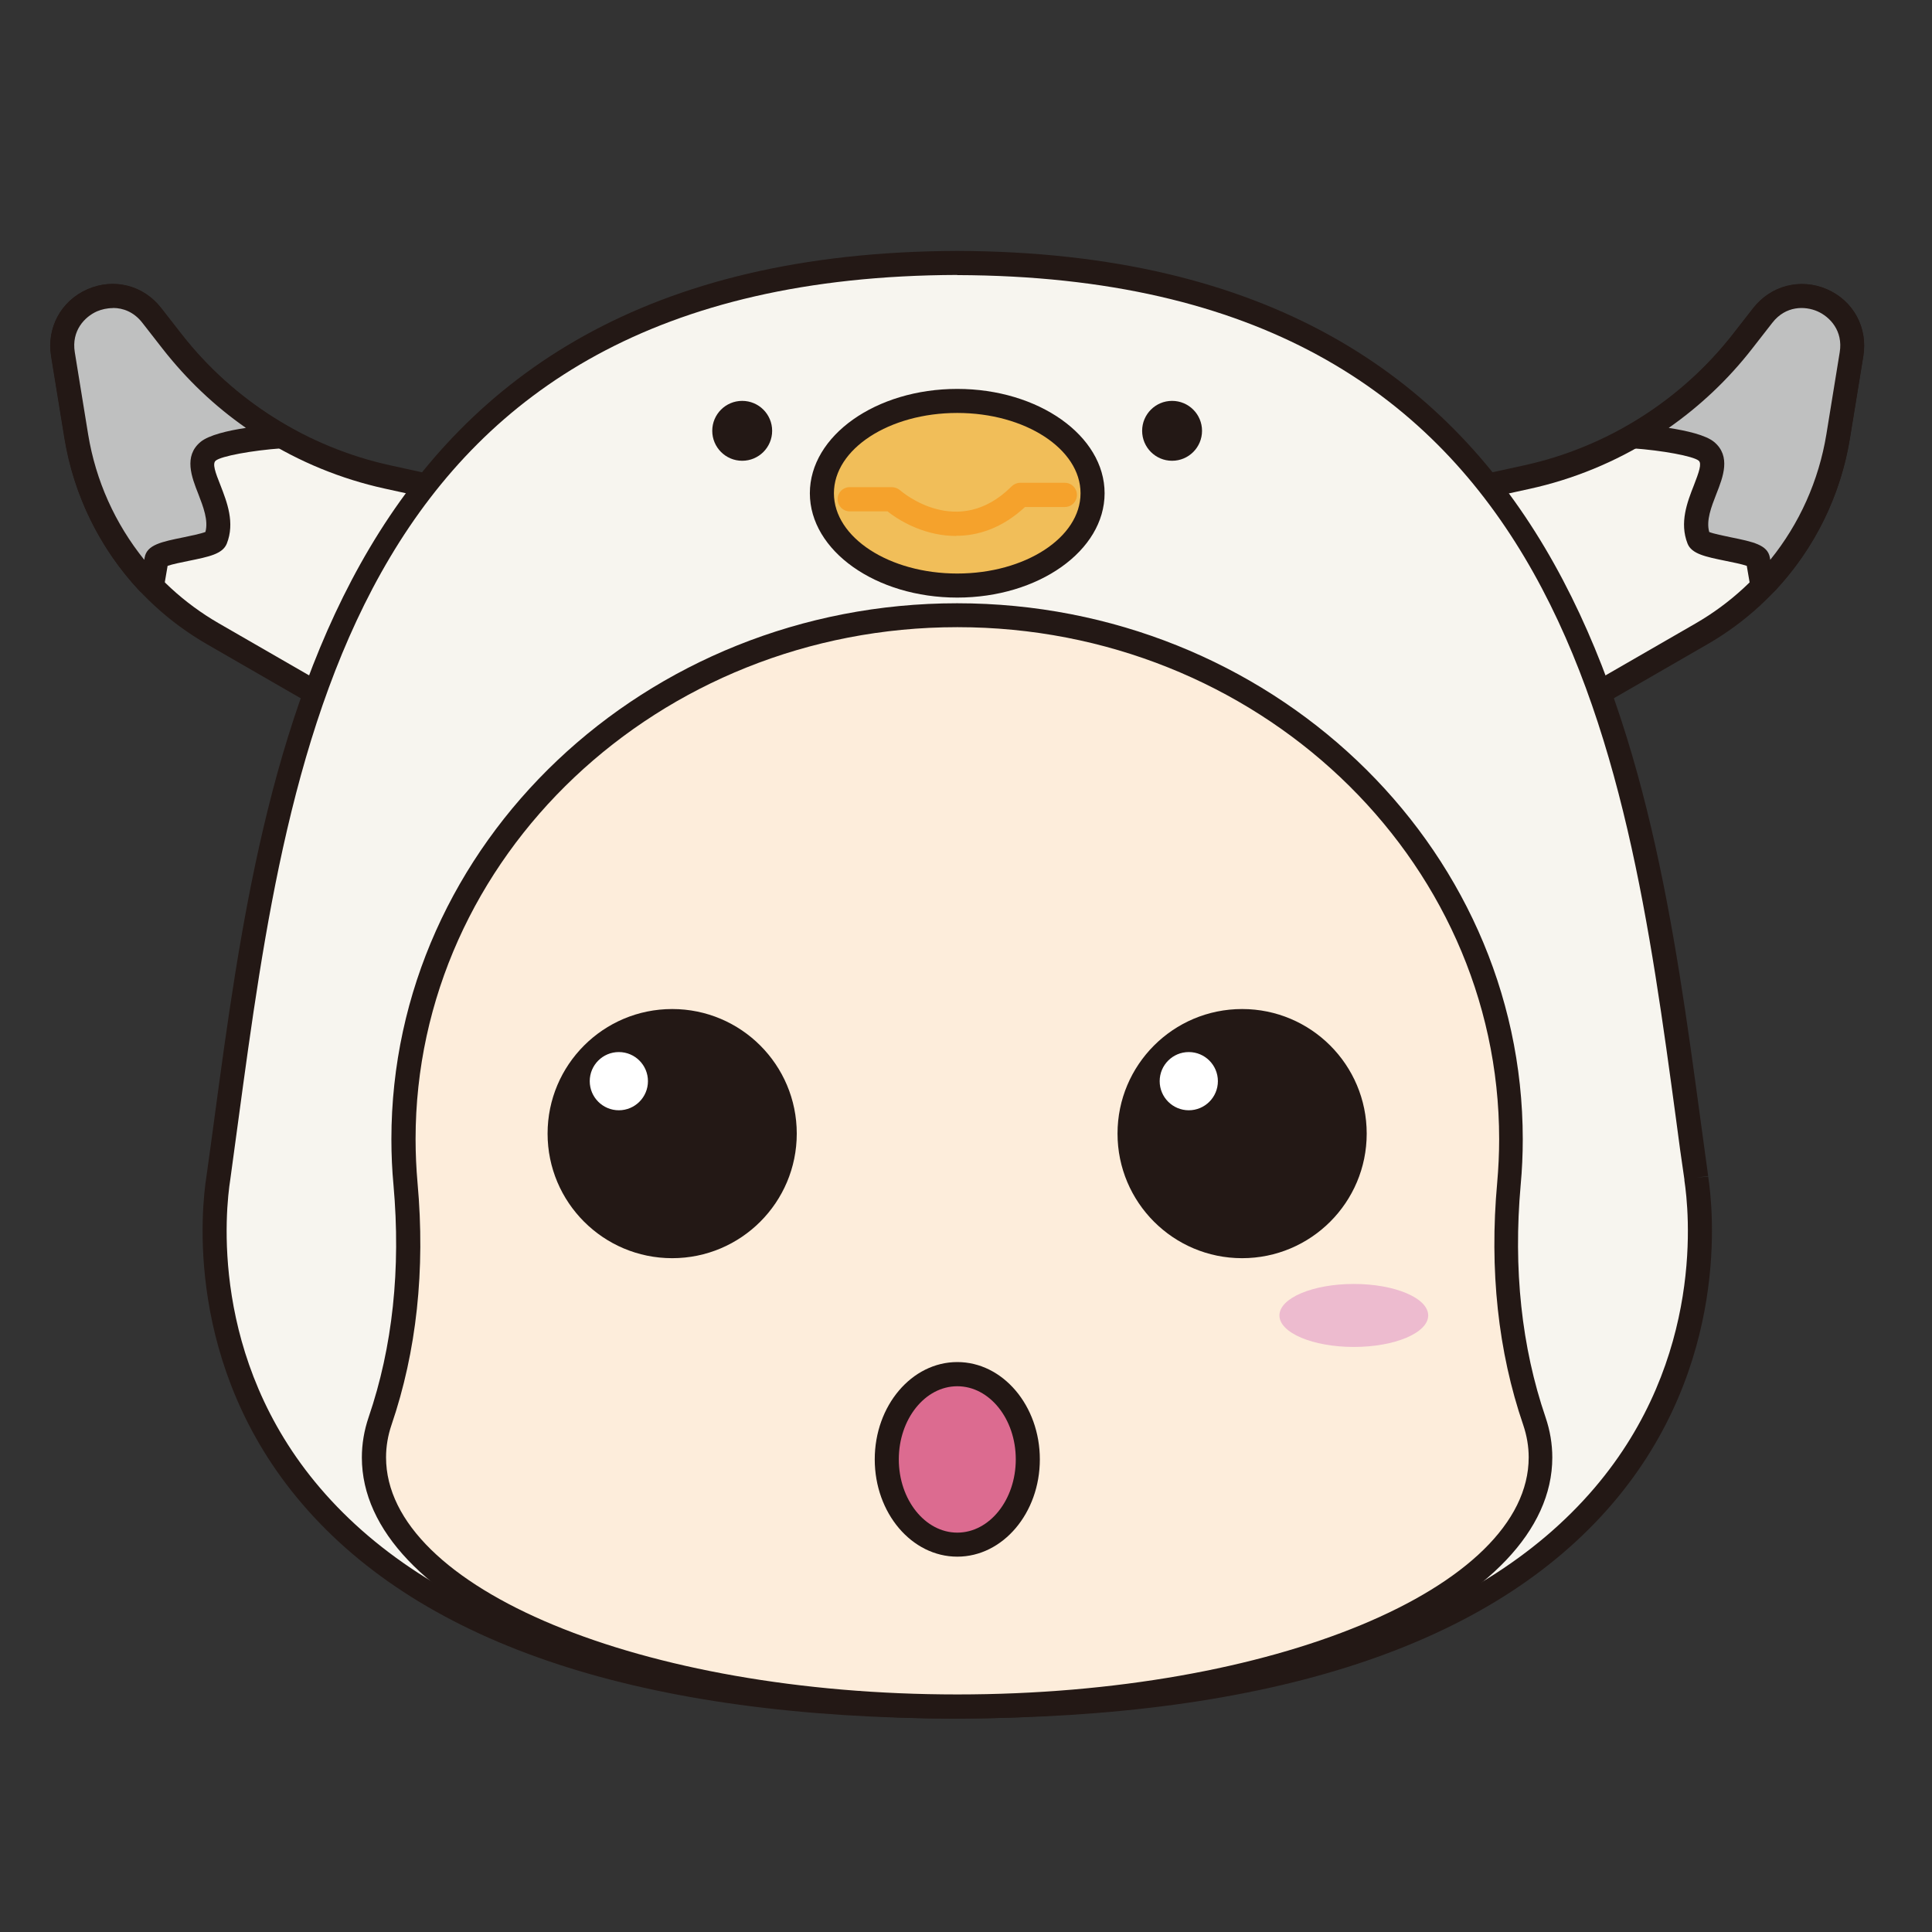
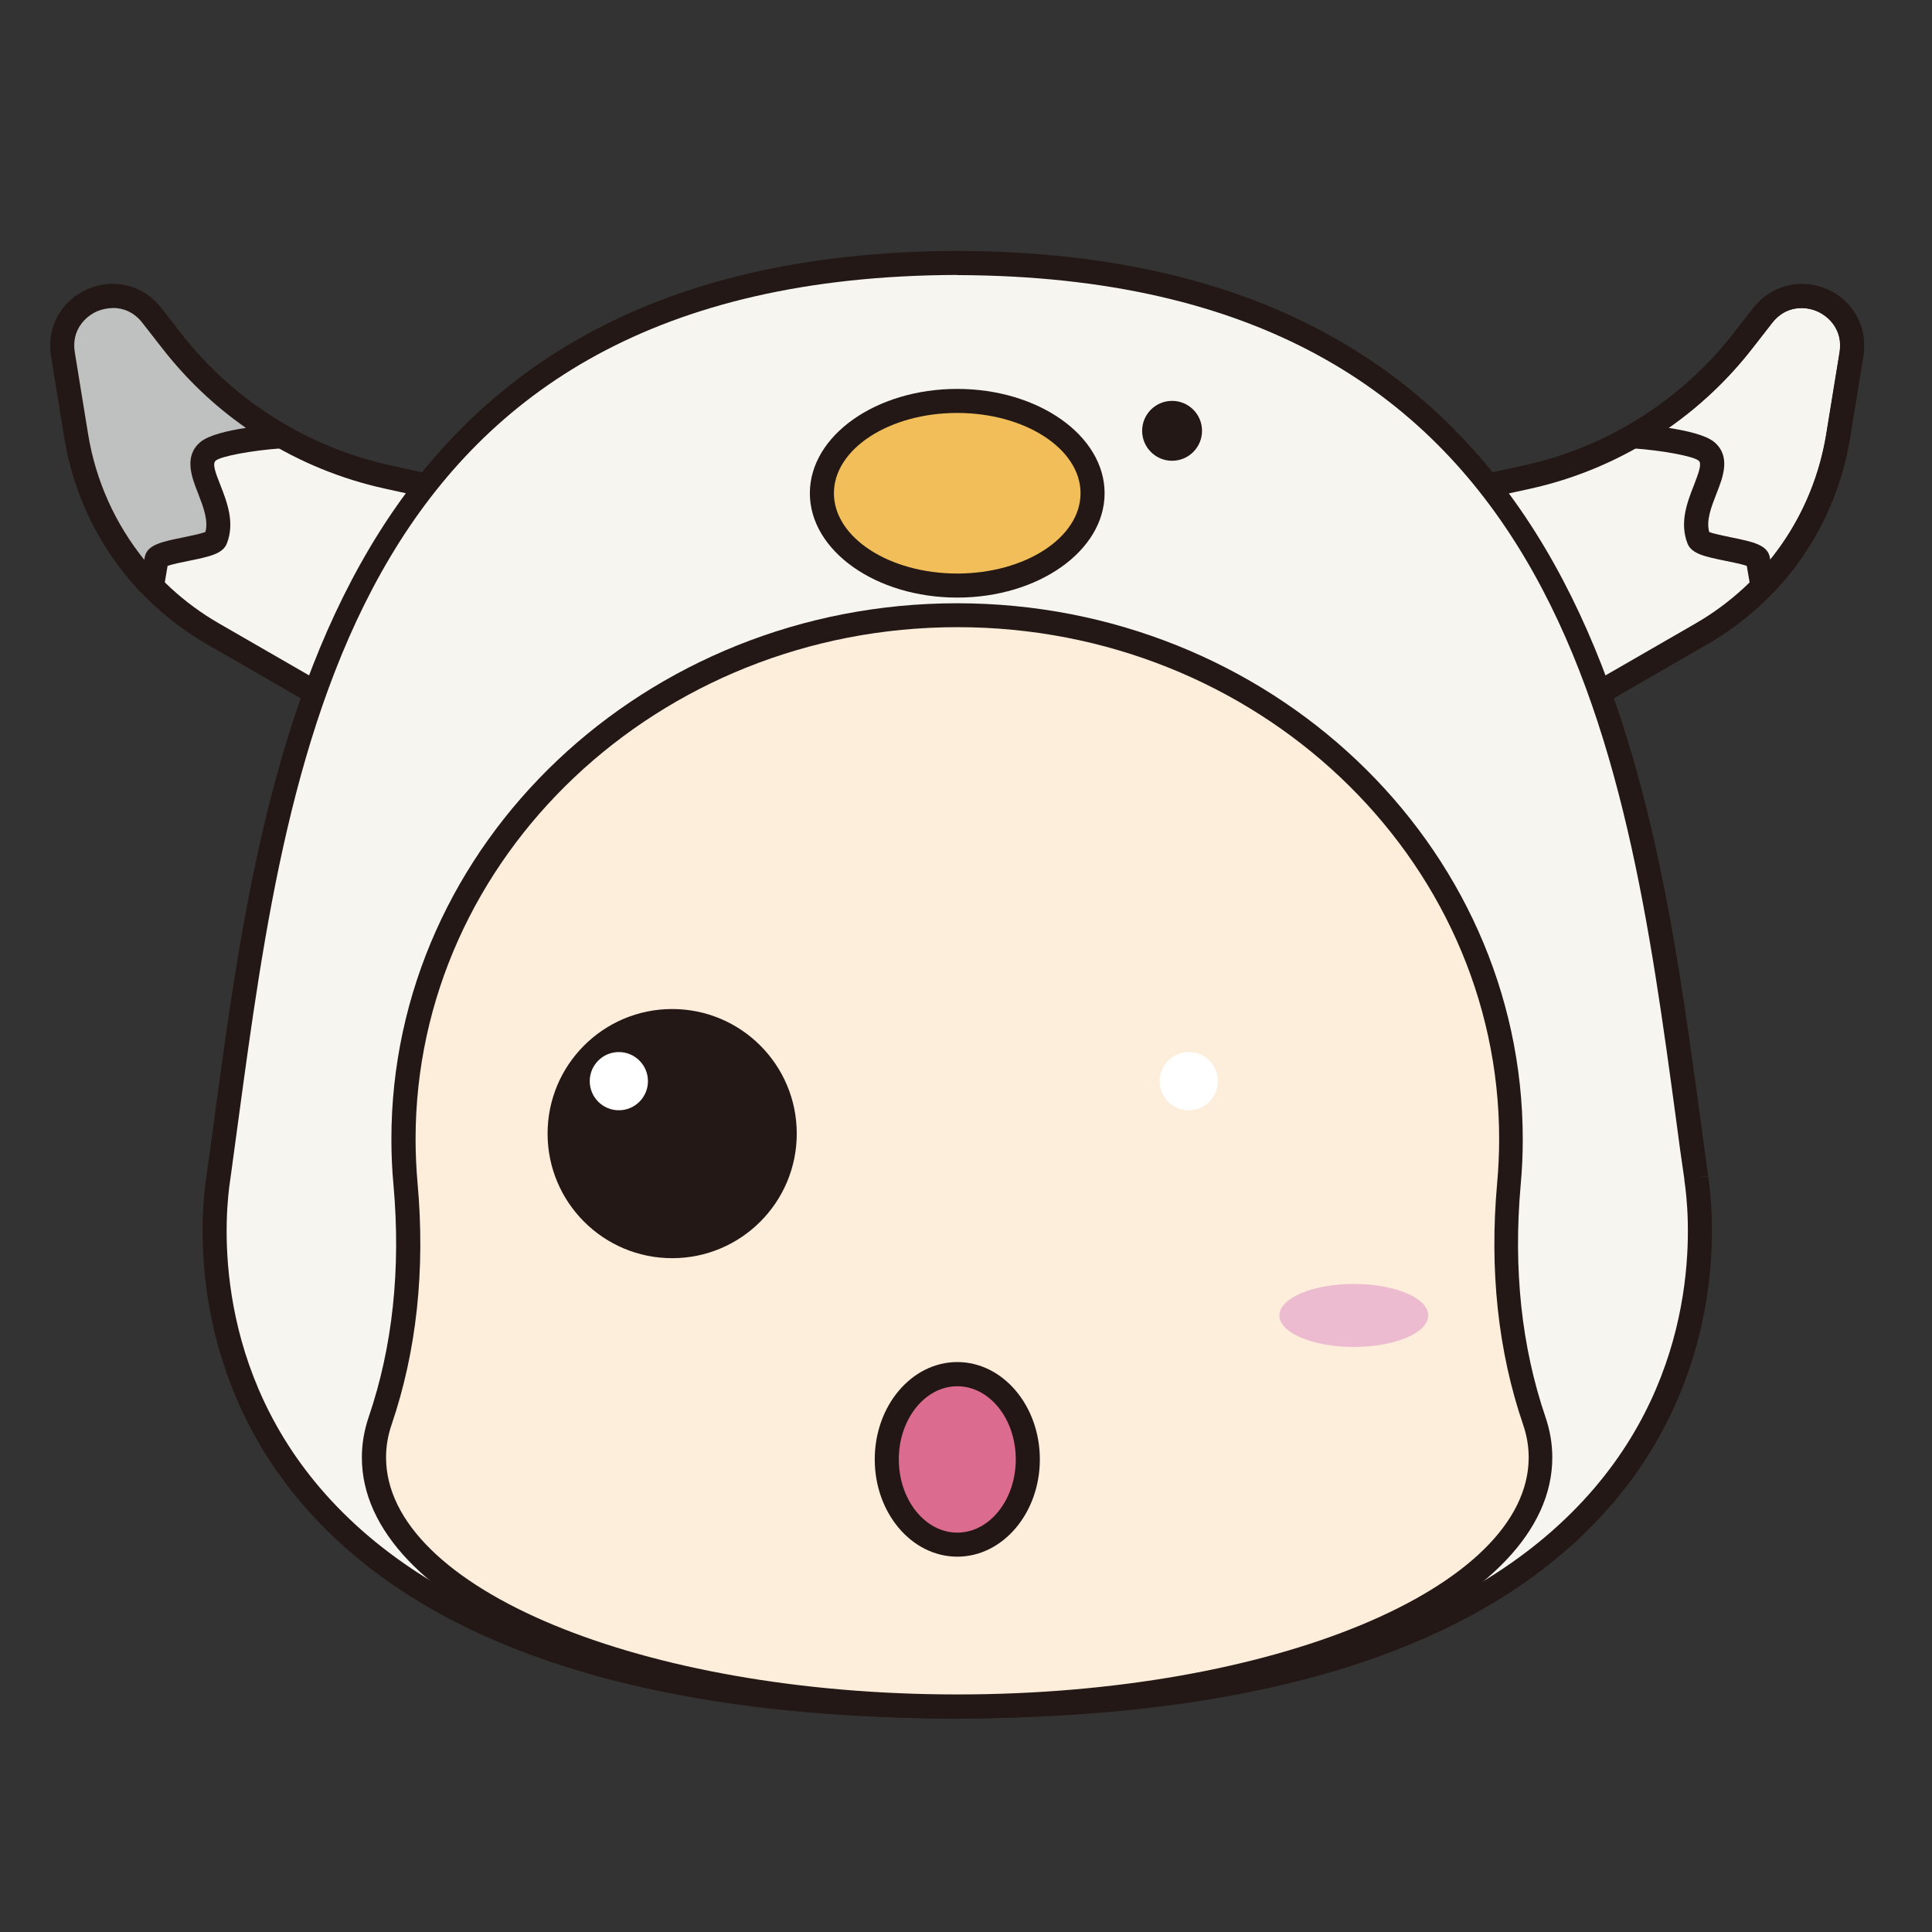
<svg xmlns="http://www.w3.org/2000/svg" width="77" height="77" viewBox="0 0 77 77" fill="none">
  <rect x="0" y="0" width="77" height="77" fill="#333333" stroke="none" />
  <path d="M26.592 21.451L15.434 19.007C12.033 18.262 8.995 16.351 6.854 13.605L6.042 12.562C4.775 10.937 2.175 12.075 2.505 14.109L3.038 17.382C3.576 20.694 5.576 23.586 8.485 25.262L21.022 32.485L26.592 21.451Z" fill="#F7F5EF" />
  <path d="M21.225 33.158L8.251 25.677C5.208 23.923 3.14 20.93 2.574 17.461L2.042 14.188C1.857 13.056 2.44 11.986 3.488 11.526C4.541 11.067 5.718 11.364 6.424 12.271L7.237 13.314C9.305 15.965 12.258 17.82 15.542 18.543L27.306 21.12L21.225 33.158ZM4.502 12.277C4.272 12.277 4.054 12.328 3.869 12.406C3.376 12.624 2.843 13.179 2.983 14.037L3.516 17.31C4.037 20.493 5.937 23.239 8.728 24.847L20.822 31.819L25.888 21.787L15.335 19.473C11.832 18.705 8.688 16.727 6.48 13.897L5.668 12.854C5.331 12.423 4.9 12.266 4.502 12.266V12.277Z" fill="#231815" />
  <path d="M3.046 17.39L2.513 14.117C2.183 12.083 4.777 10.945 6.05 12.57L6.862 13.613C8.061 15.148 9.547 16.426 11.211 17.384C11.211 17.384 8.812 17.552 8.297 17.99C7.479 18.673 9.132 20.164 8.599 21.487C8.459 21.84 6.302 21.946 6.24 22.299L6.089 23.157C6.072 23.246 5.96 23.28 5.898 23.213C4.407 21.616 3.399 19.598 3.04 17.39H3.046Z" fill="#BFC0C0" />
  <path d="M5.979 23.723C5.817 23.723 5.666 23.656 5.548 23.538C3.973 21.846 2.942 19.75 2.566 17.469L2.034 14.196C1.849 13.064 2.432 11.993 3.48 11.534C4.533 11.074 5.71 11.371 6.416 12.279L7.229 13.322C8.389 14.807 9.807 16.034 11.438 16.97L12.805 17.755L11.236 17.867C10.042 17.951 8.809 18.18 8.597 18.36C8.456 18.477 8.58 18.825 8.787 19.341C9.045 20.008 9.37 20.831 9.039 21.666C8.871 22.081 8.333 22.188 7.509 22.356C7.263 22.406 6.87 22.485 6.68 22.552L6.562 23.241C6.523 23.46 6.366 23.639 6.147 23.706C6.091 23.723 6.03 23.729 5.974 23.729L5.979 23.723ZM4.5 12.279C4.27 12.279 4.051 12.33 3.867 12.408C3.373 12.627 2.841 13.182 2.981 14.039L3.513 17.312C3.816 19.156 4.584 20.865 5.75 22.311L5.766 22.216C5.856 21.711 6.439 21.593 7.319 21.414C7.582 21.358 8.002 21.274 8.187 21.201C8.311 20.742 8.103 20.204 7.902 19.683C7.638 19.016 7.313 18.18 7.991 17.614C8.322 17.34 9.084 17.161 9.801 17.054C8.546 16.18 7.436 15.121 6.484 13.905L5.671 12.862C5.335 12.431 4.903 12.274 4.505 12.274L4.5 12.279Z" fill="#231815" />
  <path d="M49.703 21.451L60.861 19.007C64.263 18.262 67.3 16.351 69.441 13.605L70.254 12.562C71.52 10.937 74.121 12.075 73.79 14.109L73.258 17.382C72.72 20.694 70.719 23.586 67.81 25.262L55.274 32.485L49.703 21.451Z" fill="#F7F5EF" />
  <path d="M55.077 33.159L48.996 21.121L60.759 18.543C64.043 17.82 66.991 15.965 69.065 13.314L69.877 12.272C70.584 11.37 71.766 11.072 72.814 11.526C73.868 11.986 74.445 13.056 74.26 14.188L73.728 17.461C73.161 20.93 71.094 23.923 68.05 25.677L55.077 33.159ZM50.408 21.793L55.475 31.825L67.568 24.853C70.359 23.245 72.259 20.493 72.78 17.316L73.313 14.043C73.453 13.185 72.92 12.63 72.427 12.412C71.929 12.193 71.161 12.182 70.628 12.866L69.816 13.908C67.608 16.733 64.464 18.717 60.961 19.484L50.408 21.799V21.793Z" fill="#231815" />
-   <path d="M73.263 17.39L73.795 14.117C74.126 12.083 71.531 10.945 70.259 12.57L69.447 13.613C68.247 15.148 66.762 16.426 65.098 17.384C65.098 17.384 67.496 17.552 68.012 17.99C68.83 18.673 67.177 20.164 67.709 21.487C67.849 21.84 70.007 21.946 70.069 22.299L70.22 23.157C70.237 23.246 70.349 23.28 70.41 23.213C71.901 21.616 72.91 19.598 73.269 17.39H73.263Z" fill="#BFC0C0" />
  <path d="M70.324 23.723C70.268 23.723 70.206 23.718 70.15 23.701C69.931 23.634 69.775 23.454 69.735 23.236L69.618 22.552C69.427 22.485 69.035 22.406 68.788 22.356C67.964 22.188 67.421 22.076 67.258 21.667C66.928 20.832 67.247 20.008 67.51 19.341C67.712 18.82 67.835 18.472 67.701 18.36C67.488 18.181 66.255 17.951 65.061 17.867L63.492 17.755L64.86 16.97C66.496 16.034 67.908 14.807 69.068 13.322L69.881 12.28C70.587 11.377 71.77 11.08 72.818 11.534C73.871 11.994 74.448 13.064 74.264 14.196L73.731 17.469C73.361 19.75 72.33 21.846 70.75 23.538C70.638 23.662 70.481 23.723 70.318 23.723H70.324ZM68.116 21.201C68.295 21.274 68.715 21.358 68.984 21.414C69.864 21.594 70.447 21.712 70.537 22.216L70.554 22.311C71.719 20.871 72.487 19.156 72.79 17.312L73.322 14.039C73.462 13.182 72.93 12.627 72.437 12.409C71.938 12.19 71.17 12.179 70.638 12.862L69.825 13.905C68.878 15.121 67.763 16.174 66.507 17.054C67.225 17.166 67.987 17.34 68.317 17.615C68.996 18.181 68.671 19.016 68.407 19.683C68.205 20.204 67.992 20.742 68.121 21.201H68.116Z" fill="#231815" />
  <path d="M67.597 46.938C65.479 31.84 64.011 10.555 38.147 10.477C12.284 10.555 10.815 31.84 8.697 46.938C8.63 47.403 4.925 67.959 38.147 68.015C71.369 67.953 67.665 47.403 67.597 46.938Z" fill="#F7F5EF" />
  <path d="M38.152 68.497C25.66 68.474 16.873 65.588 12.031 59.922C7.329 54.425 8.035 48.109 8.226 46.898C8.338 46.091 8.45 45.295 8.556 44.488C10.518 29.968 13.213 10.079 38.152 10C63.097 10.079 65.787 29.968 67.754 44.488C67.866 45.295 67.972 46.091 68.079 46.87L67.602 46.937L68.079 46.892C68.269 48.103 68.975 54.413 64.273 59.917C59.431 65.582 50.644 68.469 38.147 68.491L38.152 68.497ZM38.152 10.958C14.048 11.031 11.532 29.654 9.503 44.617C9.391 45.43 9.285 46.226 9.178 47.01C8.993 48.187 8.332 54.127 12.759 59.306C17.411 64.748 25.952 67.522 38.152 67.544C50.353 67.522 58.899 64.748 63.545 59.306C67.972 54.122 67.305 48.187 67.132 47.049V47.01C67.014 46.231 66.907 45.43 66.801 44.623C64.778 29.66 62.261 11.037 38.152 10.964V10.958Z" fill="#231815" />
  <path d="M61.148 56.639C60.111 53.607 59.848 50.379 60.133 47.19C60.184 46.602 60.212 46.008 60.212 45.403C60.212 33.869 50.332 24.516 38.143 24.516C25.953 24.516 16.073 33.869 16.073 45.403C16.073 46.002 16.101 46.602 16.152 47.19C16.437 50.379 16.174 53.607 15.137 56.639C14.975 57.11 14.891 57.592 14.891 58.085C14.891 63.566 25.298 68.016 38.137 68.016C50.976 68.016 61.383 63.571 61.383 58.085C61.383 57.592 61.299 57.11 61.137 56.639H61.148Z" fill="#FDEDDB" />
  <path d="M38.15 68.496C24.846 68.496 14.422 63.922 14.422 58.089C14.422 57.55 14.512 57.013 14.691 56.486C15.649 53.684 15.98 50.573 15.683 47.233C15.627 46.633 15.599 46.017 15.599 45.406C15.599 33.626 25.714 24.043 38.145 24.043C50.575 24.043 60.69 33.626 60.69 45.406C60.69 46.011 60.662 46.628 60.606 47.233C60.309 50.573 60.64 53.684 61.598 56.486C61.777 57.013 61.867 57.55 61.867 58.089C61.867 63.922 51.443 68.496 38.139 68.496H38.15ZM38.15 24.996C26.247 24.996 16.563 34.147 16.563 45.401C16.563 45.983 16.591 46.572 16.641 47.144C16.955 50.618 16.602 53.863 15.604 56.788C15.459 57.214 15.386 57.651 15.386 58.083C15.386 63.295 25.597 67.532 38.156 67.532C50.715 67.532 60.926 63.295 60.926 58.083C60.926 57.651 60.853 57.22 60.707 56.788C59.704 53.863 59.356 50.612 59.67 47.144C59.721 46.561 59.749 45.978 59.749 45.401C59.749 34.147 50.065 24.996 38.161 24.996H38.15Z" fill="#231815" />
-   <path d="M49.504 50.145C52.247 50.145 54.47 47.922 54.47 45.18C54.47 42.438 52.247 40.215 49.504 40.215C46.762 40.215 44.539 42.438 44.539 45.18C44.539 47.922 46.762 50.145 49.504 50.145Z" fill="#231815" />
  <path d="M47.379 44.25C48.02 44.25 48.539 43.73 48.539 43.09C48.539 42.449 48.02 41.93 47.379 41.93C46.738 41.93 46.219 42.449 46.219 43.09C46.219 43.73 46.738 44.25 47.379 44.25Z" fill="white" />
  <path d="M26.79 50.145C29.532 50.145 31.755 47.922 31.755 45.18C31.755 42.438 29.532 40.215 26.79 40.215C24.047 40.215 21.824 42.438 21.824 45.18C21.824 47.922 24.047 50.145 26.79 50.145Z" fill="#231815" />
  <path d="M24.664 44.25C25.305 44.25 25.824 43.73 25.824 43.09C25.824 42.449 25.305 41.93 24.664 41.93C24.023 41.93 23.504 42.449 23.504 43.09C23.504 43.73 24.023 44.25 24.664 44.25Z" fill="white" />
-   <path d="M29.58 18.364C30.24 18.364 30.774 17.829 30.774 17.17C30.774 16.511 30.24 15.977 29.58 15.977C28.921 15.977 28.387 16.511 28.387 17.17C28.387 17.829 28.921 18.364 29.58 18.364Z" fill="#231815" />
  <path d="M46.713 18.364C47.373 18.364 47.907 17.829 47.907 17.17C47.907 16.511 47.373 15.977 46.713 15.977C46.054 15.977 45.52 16.511 45.52 17.17C45.52 17.829 46.054 18.364 46.713 18.364Z" fill="#231815" />
  <path d="M38.151 23.337C41.131 23.337 43.548 21.691 43.548 19.661C43.548 17.63 41.131 15.984 38.151 15.984C35.17 15.984 32.754 17.63 32.754 19.661C32.754 21.691 35.17 23.337 38.151 23.337Z" fill="#F1BE59" />
  <path d="M38.151 23.817C34.911 23.817 32.277 21.95 32.277 19.658C32.277 17.366 34.911 15.5 38.151 15.5C41.39 15.5 44.024 17.366 44.024 19.658C44.024 21.95 41.39 23.817 38.151 23.817ZM38.151 16.458C35.438 16.458 33.236 17.893 33.236 19.658C33.236 21.424 35.444 22.858 38.151 22.858C40.857 22.858 43.065 21.424 43.065 19.658C43.065 17.893 40.857 16.458 38.151 16.458Z" fill="#231815" />
-   <path d="M38.102 21.361C36.975 21.361 35.978 20.862 35.372 20.38H33.865C33.601 20.38 33.383 20.167 33.383 19.898C33.383 19.629 33.596 19.416 33.865 19.416H35.546C35.664 19.416 35.776 19.461 35.866 19.534C35.961 19.618 38.186 21.517 40.321 19.382C40.411 19.293 40.534 19.242 40.657 19.242H42.439C42.703 19.242 42.921 19.455 42.921 19.724C42.921 19.993 42.708 20.206 42.439 20.206H40.853C39.94 21.052 38.981 21.355 38.107 21.355L38.102 21.361Z" fill="#F5A22C" />
  <path d="M38.153 61.558C39.707 61.558 40.967 60.037 40.967 58.162C40.967 56.286 39.707 54.766 38.153 54.766C36.599 54.766 35.34 56.286 35.34 58.162C35.34 60.037 36.599 61.558 38.153 61.558Z" fill="#DC6B90" />
  <path d="M38.153 62.041C36.337 62.041 34.863 60.304 34.863 58.163C34.863 56.023 36.337 54.285 38.153 54.285C39.969 54.285 41.443 56.023 41.443 58.163C41.443 60.304 39.969 62.041 38.153 62.041ZM38.153 55.249C36.87 55.249 35.822 56.555 35.822 58.163C35.822 59.772 36.87 61.083 38.153 61.083C39.436 61.083 40.484 59.777 40.484 58.163C40.484 56.549 39.436 55.249 38.153 55.249Z" fill="#221714" />
  <path d="M53.957 53.683C55.594 53.683 56.921 53.12 56.921 52.427C56.921 51.734 55.594 51.172 53.957 51.172C52.32 51.172 50.992 51.734 50.992 52.427C50.992 53.12 52.32 53.683 53.957 53.683Z" fill="#EDBBCF" />
</svg>